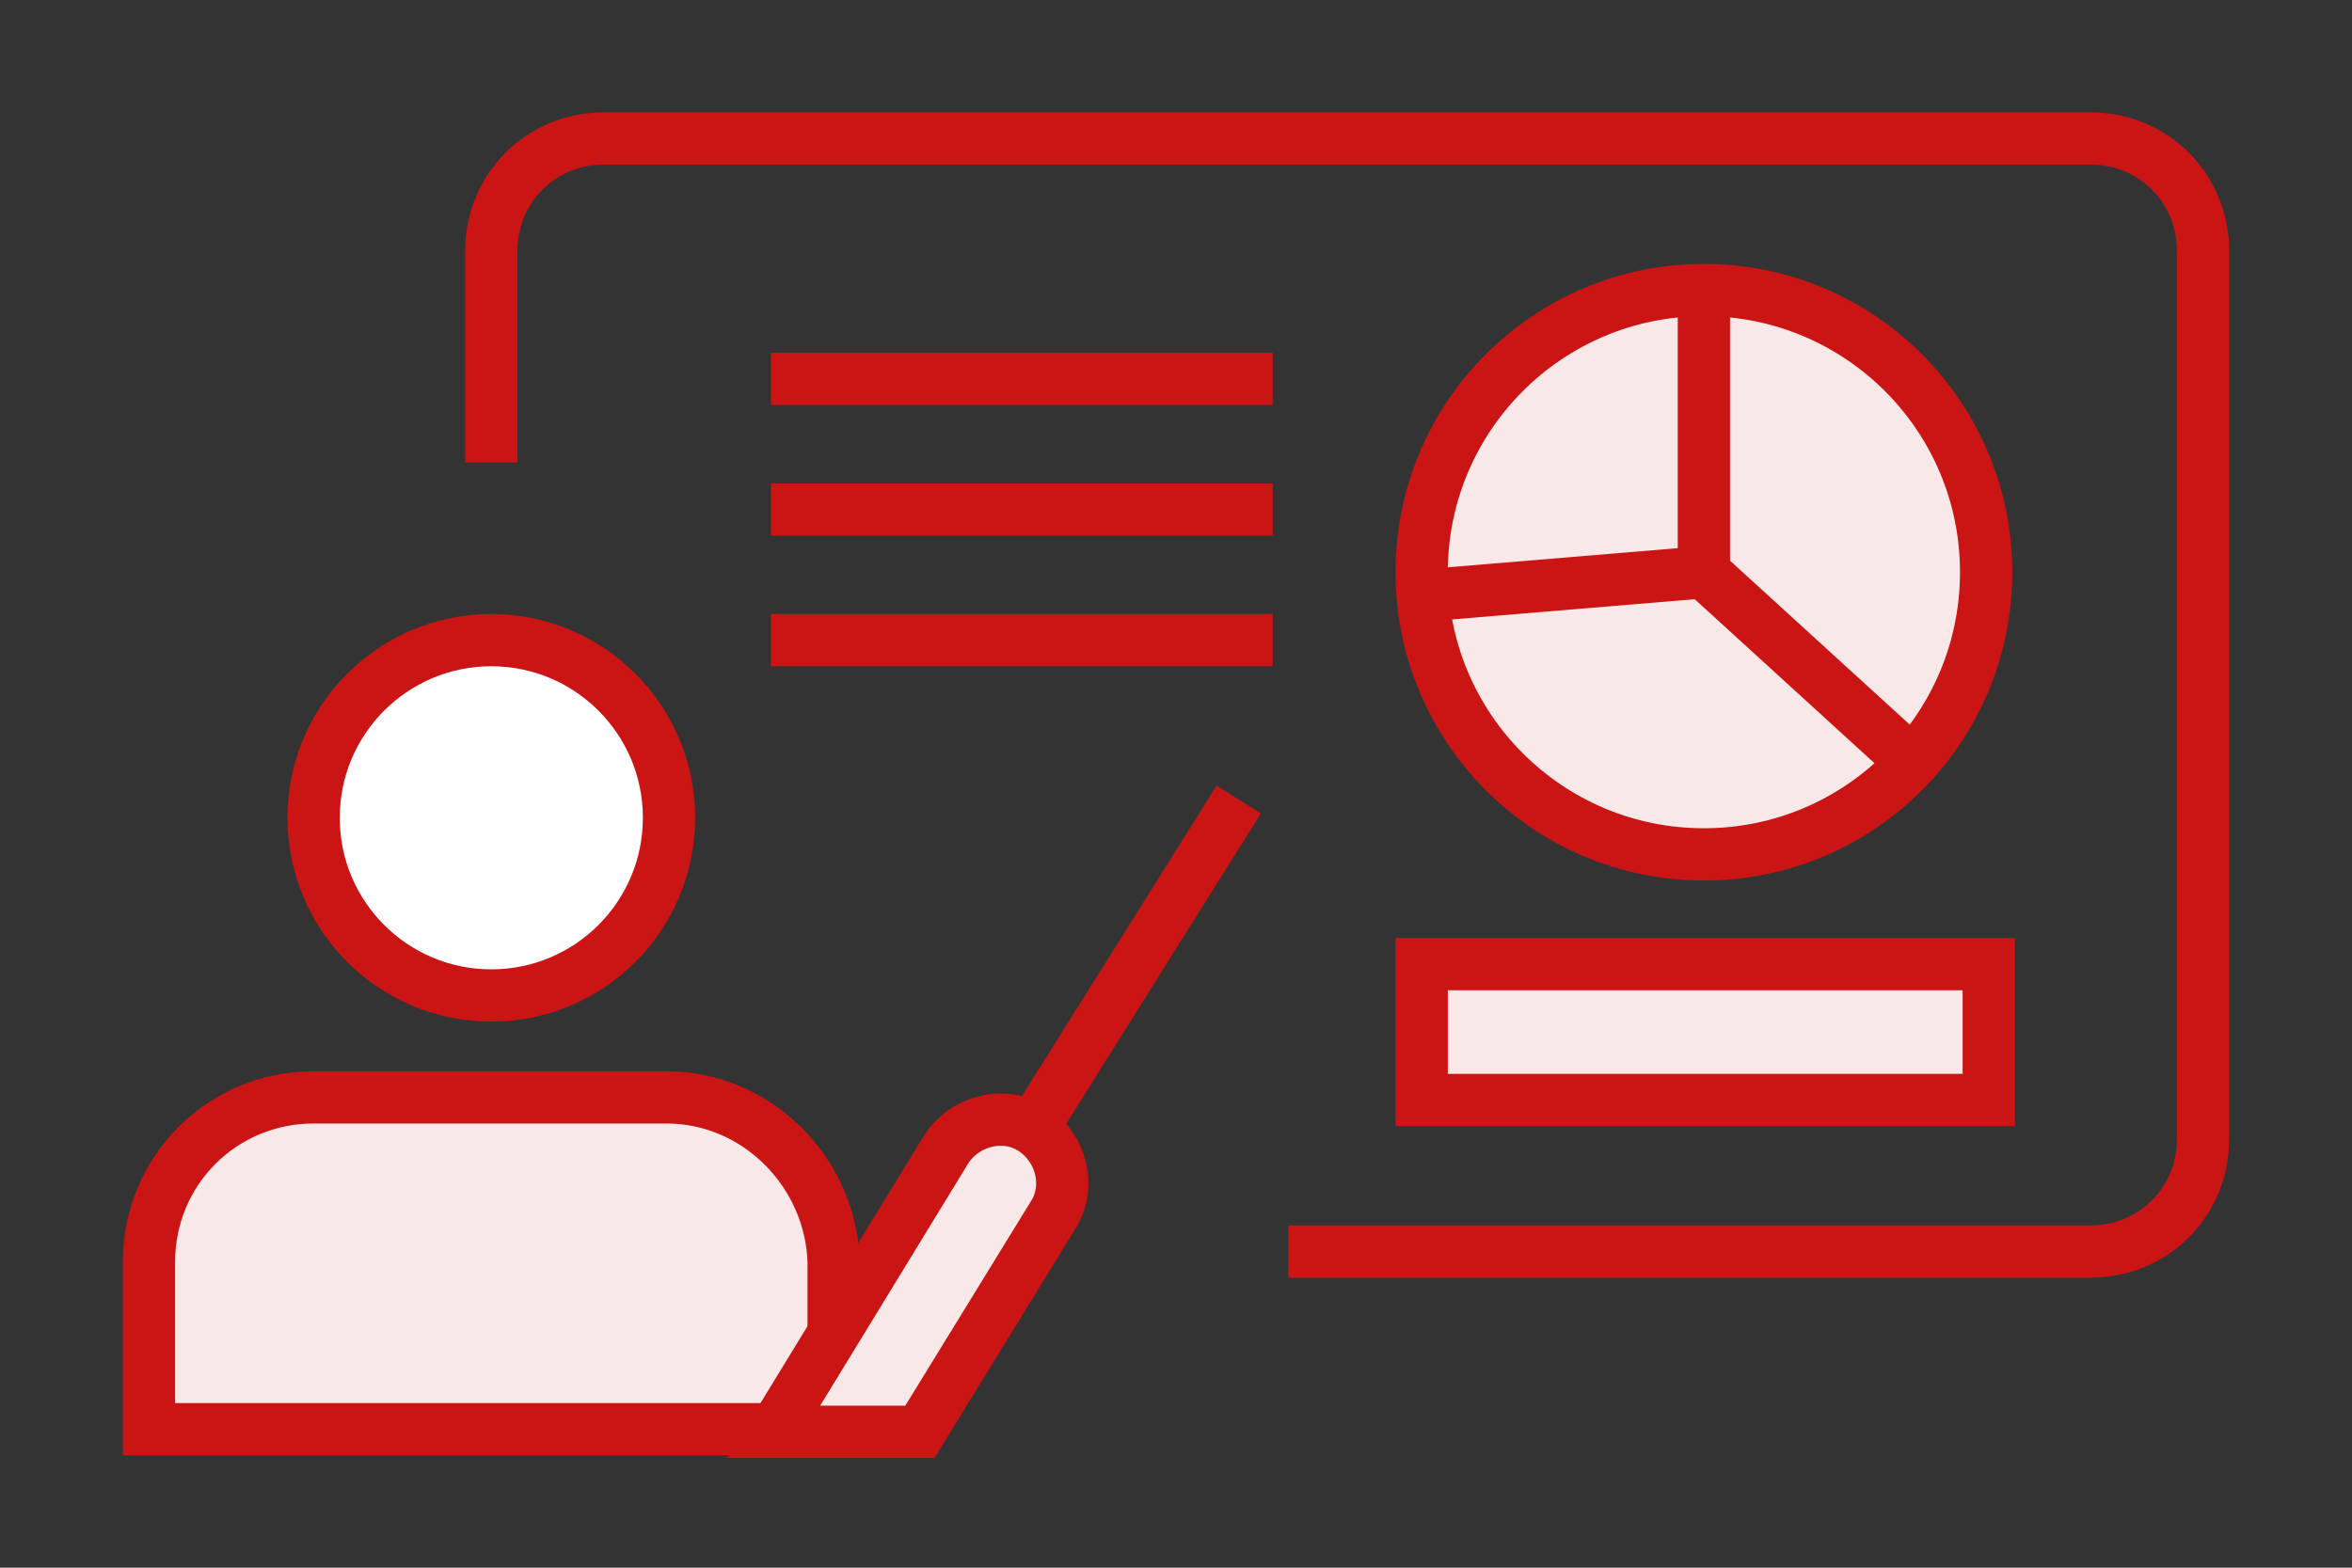
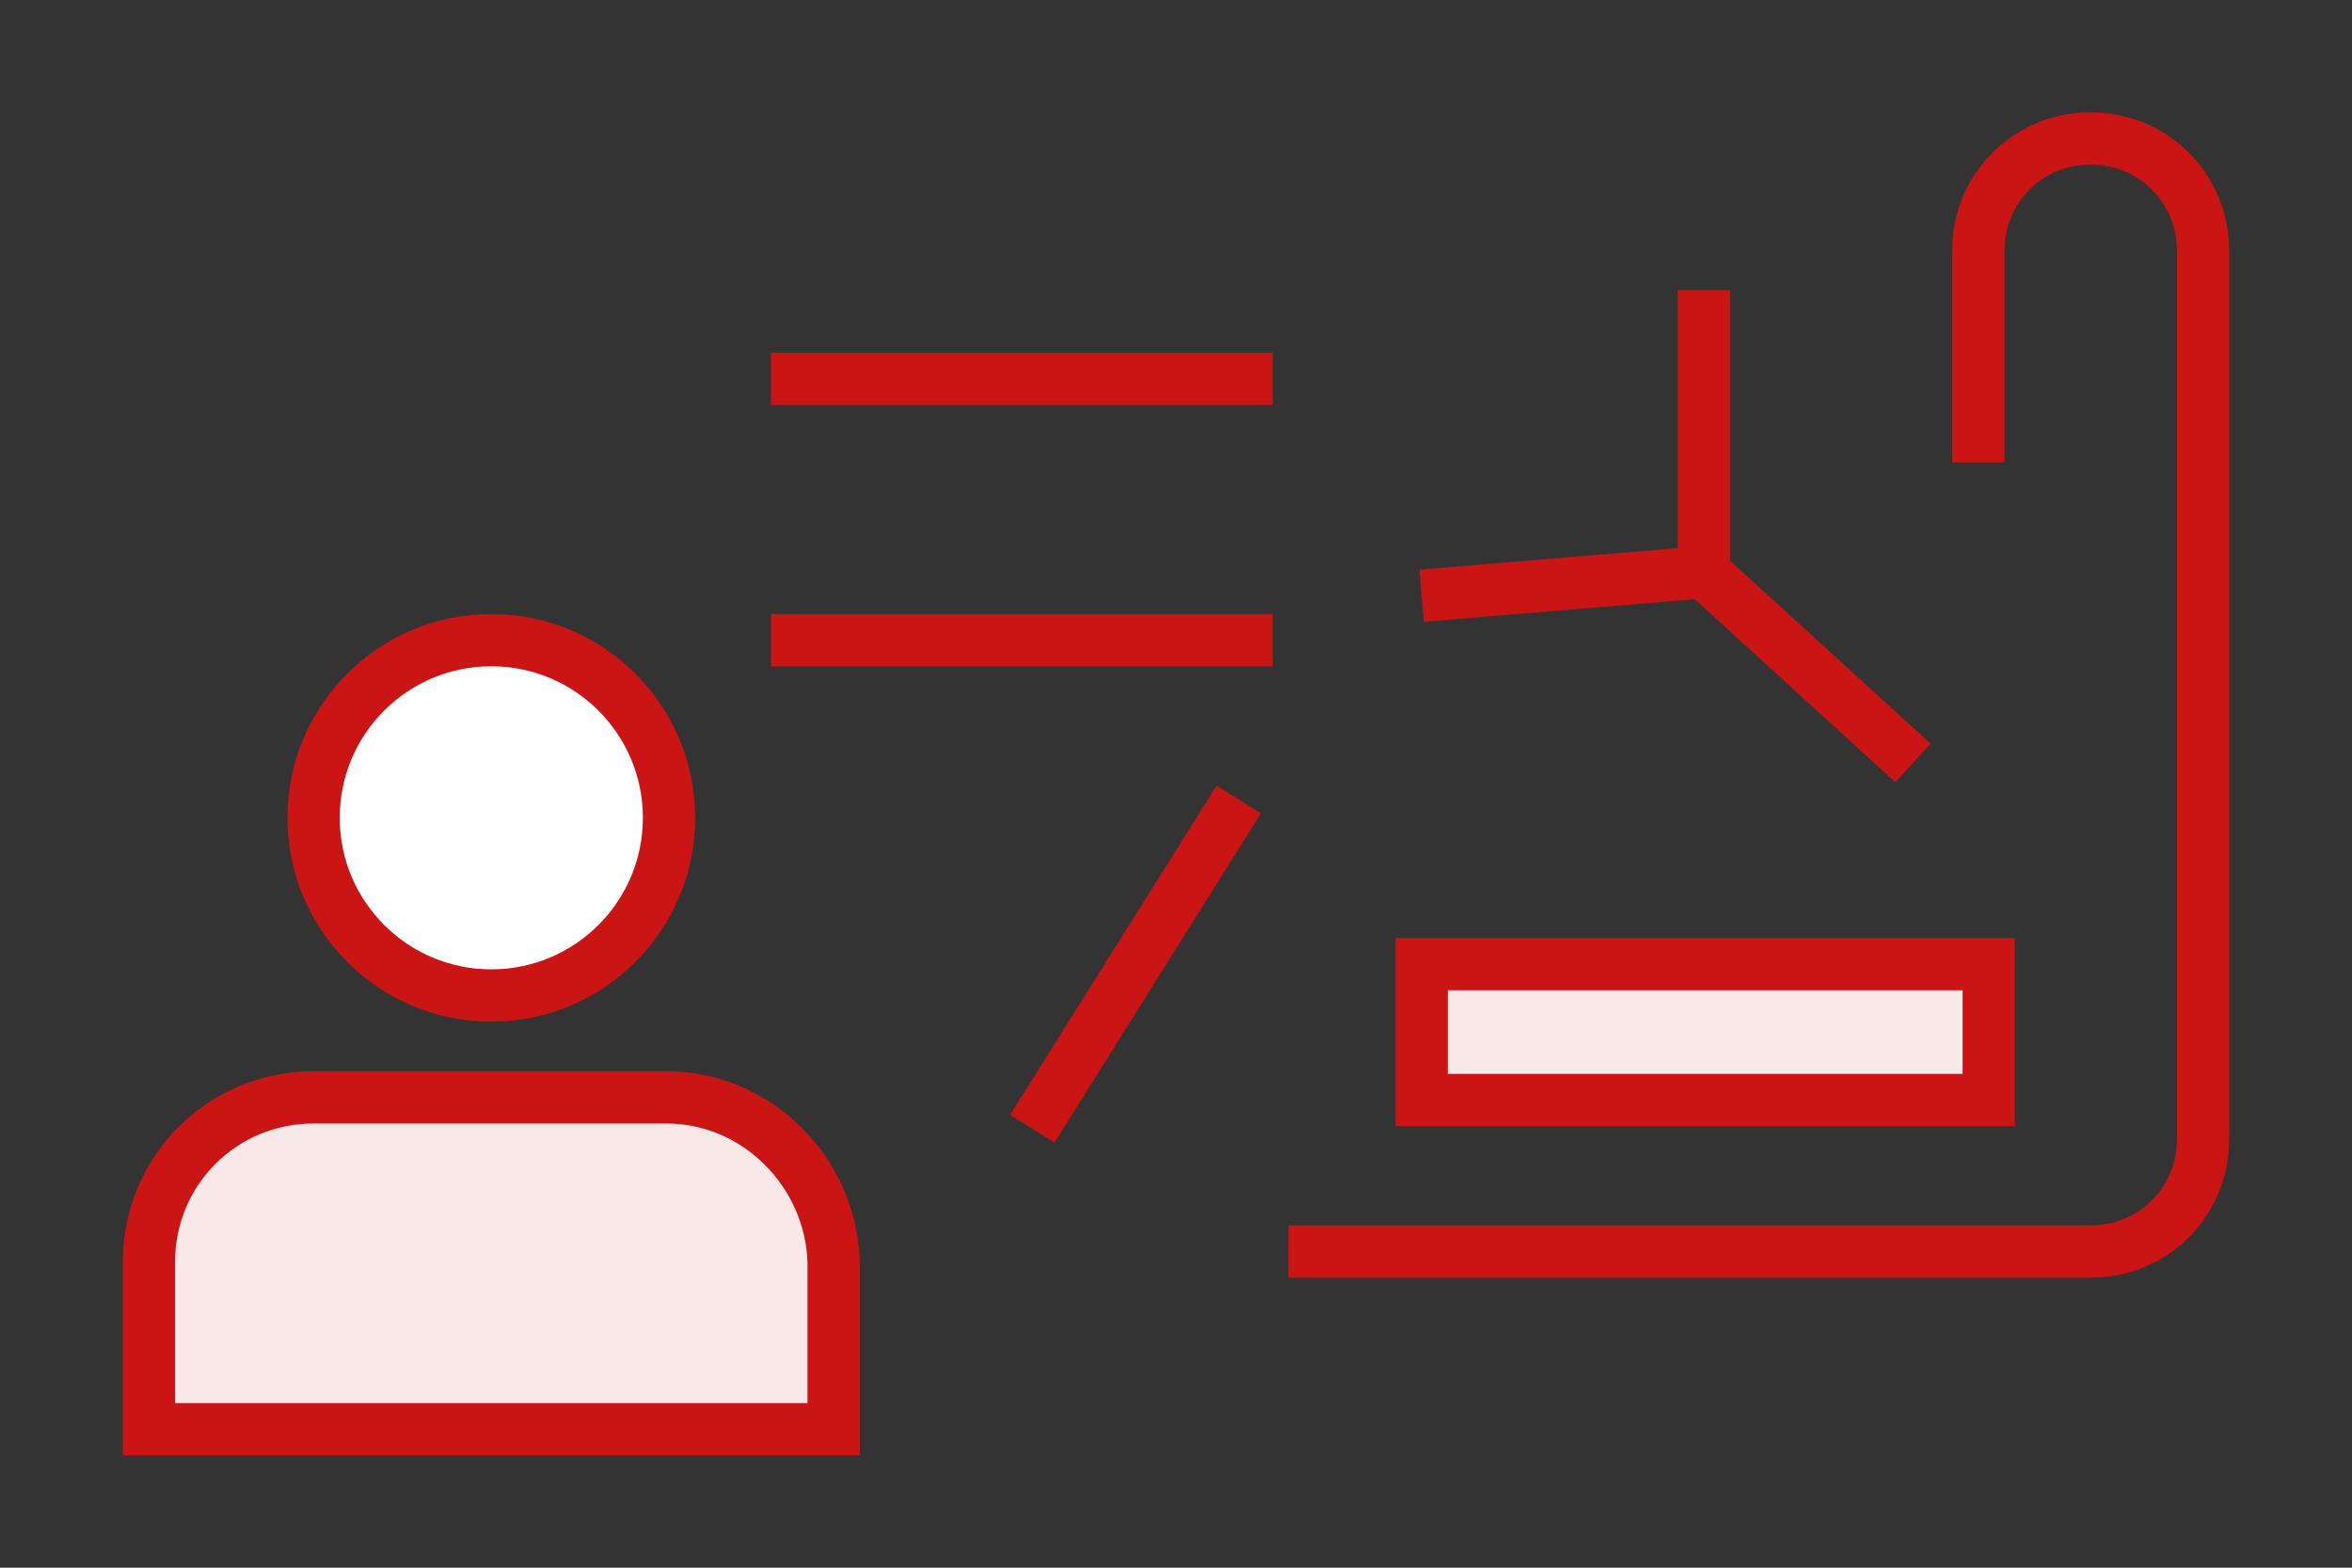
<svg xmlns="http://www.w3.org/2000/svg" version="1.1" id="_レイヤー_2" x="0px" y="0px" viewBox="0 0 90 60" style="enable-background:new 0 0 90 60;" xml:space="preserve">
  <rect x="0" y="0" width="90" height="60" fill="#333333" stroke="none" />
  <style type="text/css">
	.st0{fill:none;stroke:#CB1414;stroke-width:2;stroke-miterlimit:10;}
	.st1{fill:#F9E8E8;stroke:#CB1414;stroke-width:2;stroke-miterlimit:10;}
	.st2{fill:none;stroke:#CB1414;stroke-width:2;stroke-linejoin:round;}
	.st3{fill:#FFFFFF;stroke:#CB1414;stroke-width:2;stroke-miterlimit:10;}
</style>
  <g id="layout">
-     <path class="st0" d="M49.3,47.9H80c2.4,0,4.3-1.9,4.3-4.3v-34c0-2.4-1.9-4.3-4.3-4.3H23.1c-2.4,0-4.3,1.9-4.3,4.3v8.1" />
-     <circle class="st1" cx="65.2" cy="21.9" r="10.8" />
+     <path class="st0" d="M49.3,47.9H80c2.4,0,4.3-1.9,4.3-4.3v-34c0-2.4-1.9-4.3-4.3-4.3c-2.4,0-4.3,1.9-4.3,4.3v8.1" />
    <polyline class="st2" points="73.2,29.2 65.2,21.9 65.2,11.1  " />
    <line class="st2" x1="54.4" y1="22.8" x2="65.2" y2="21.9" />
    <line class="st0" x1="39.5" y1="43.2" x2="47.4" y2="30.6" />
    <path class="st1" d="M25.5,42H12c-3.5,0-6.3,2.8-6.3,6.3v6.4h26.2v-6.4C31.8,44.9,29,42,25.5,42z" />
    <circle class="st3" cx="18.8" cy="31.3" r="6.8" />
-     <path class="st1" d="M35.2,54.8l5.1-8.3c0.7-1.1,0.3-2.6-0.8-3.3s-2.6-0.3-3.3,0.8l-6.6,10.8H35.2L35.2,54.8z" />
    <line class="st0" x1="48.7" y1="14.5" x2="29.5" y2="14.5" />
-     <line class="st0" x1="48.7" y1="19.5" x2="29.5" y2="19.5" />
    <line class="st0" x1="48.7" y1="24.5" x2="29.5" y2="24.5" />
    <rect x="54.4" y="36.9" class="st1" width="21.7" height="5.2" />
  </g>
</svg>